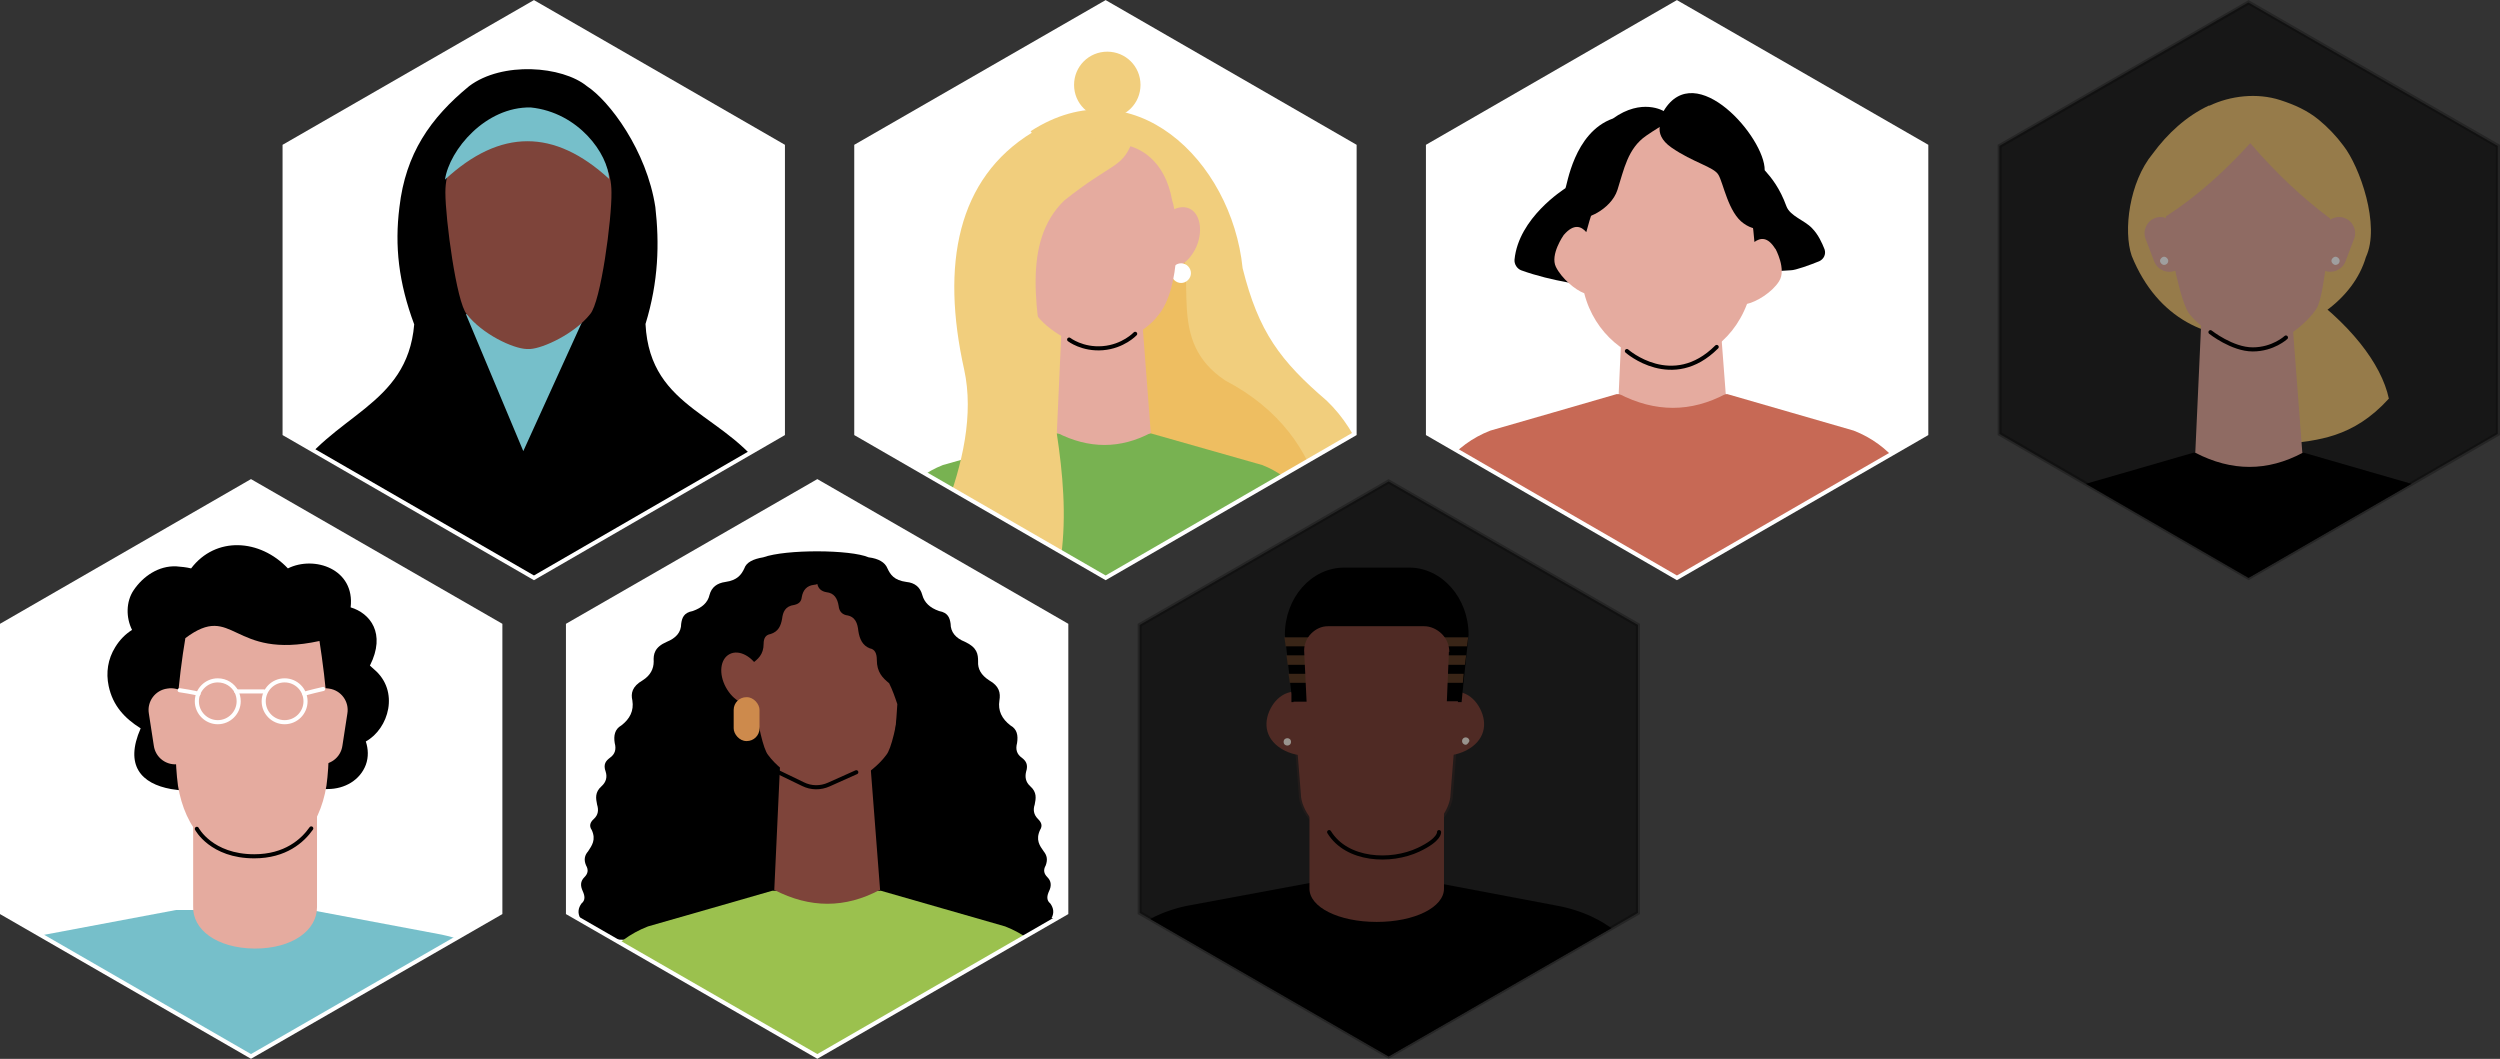
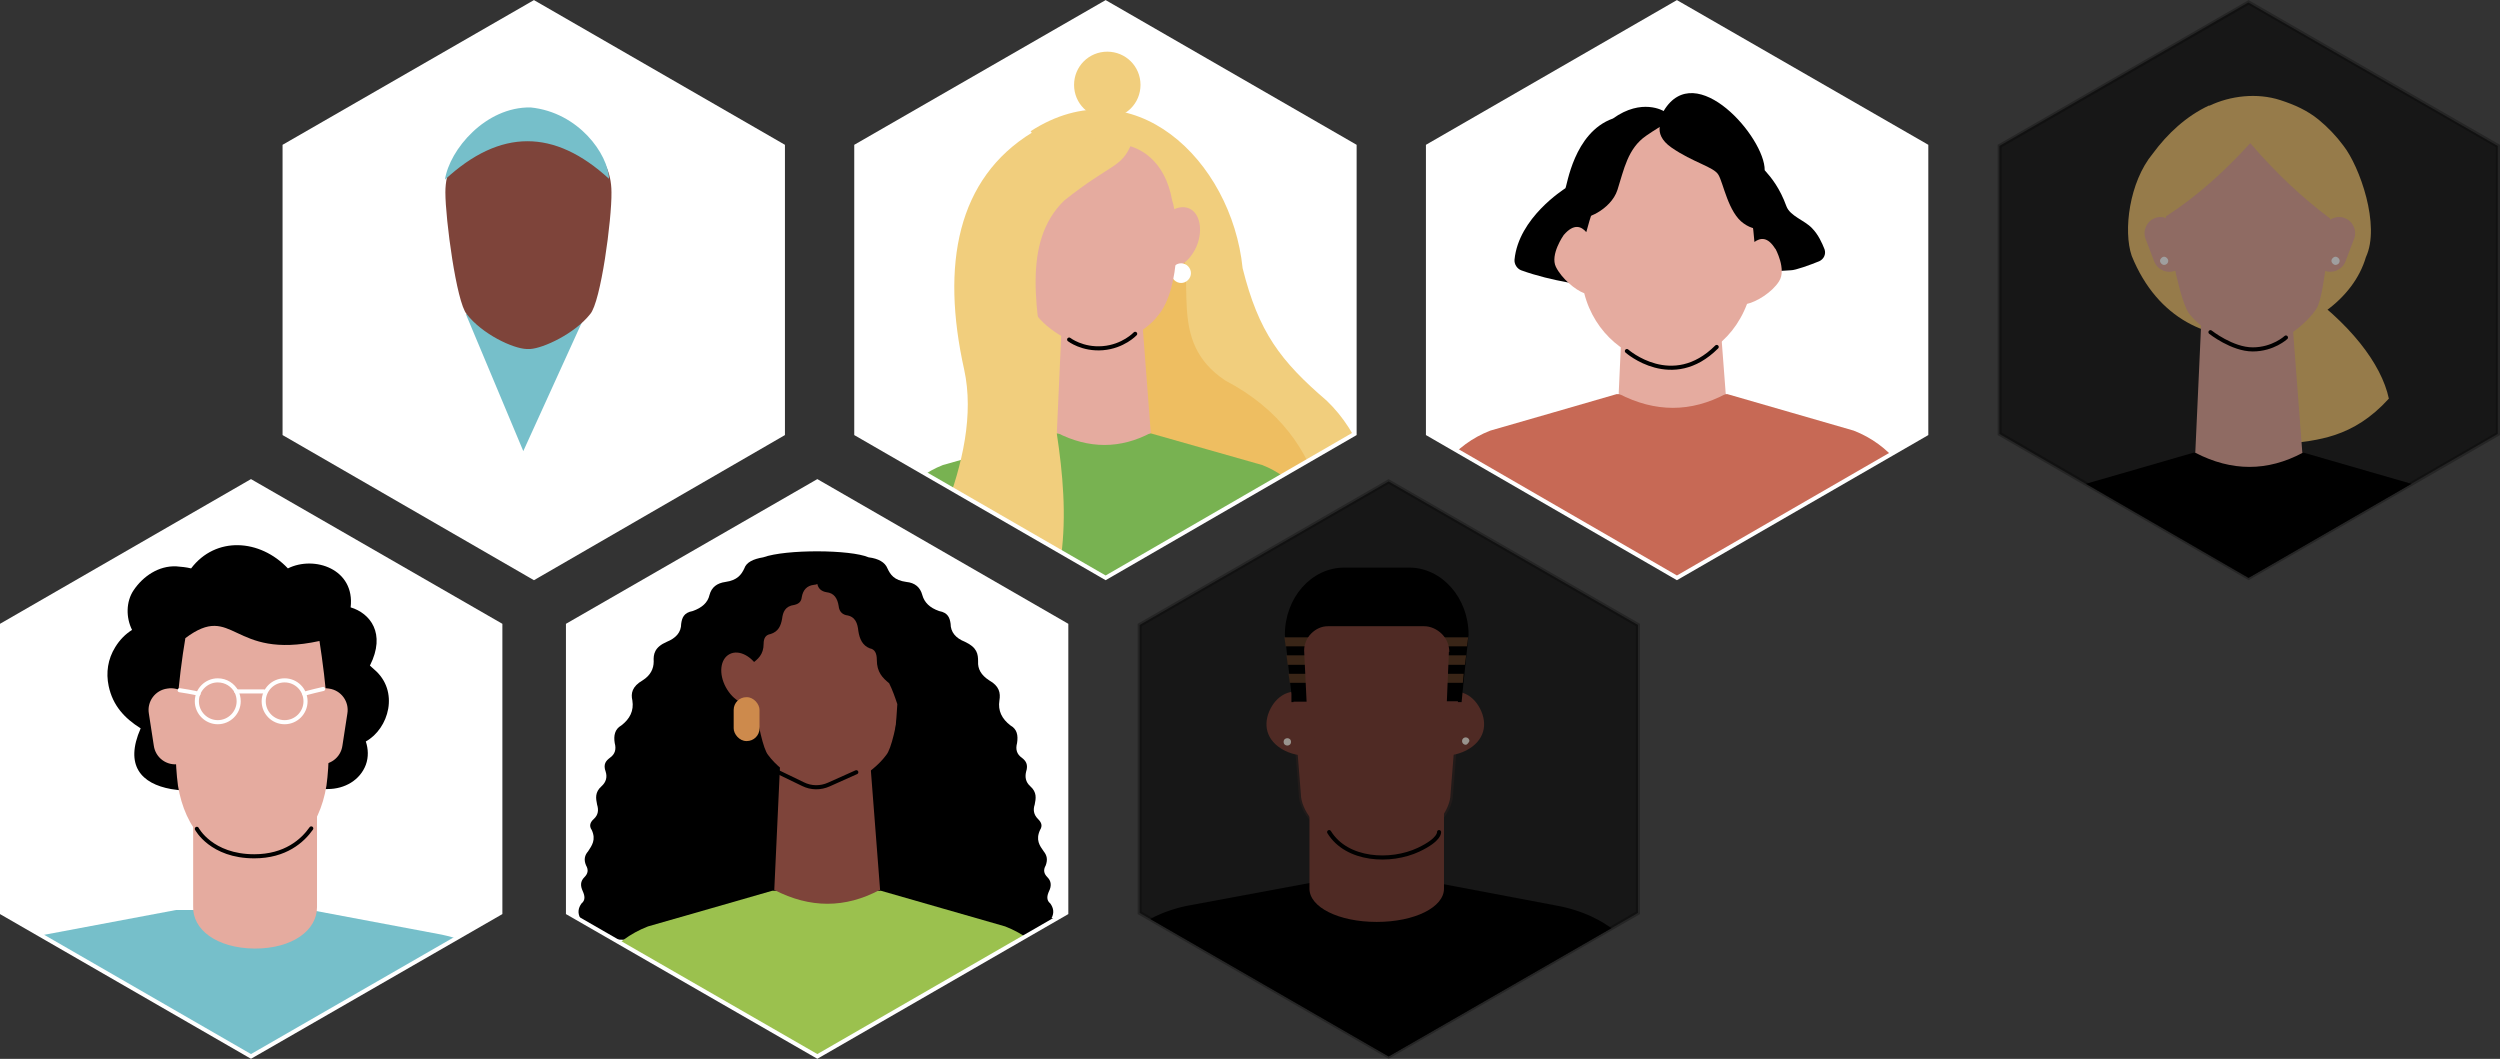
<svg xmlns="http://www.w3.org/2000/svg" viewBox="0 0 60.96 25.82">
  <rect x="0" y="0" width="60.96" height="25.82" fill="#333333" stroke="none" />
  <defs>
    <style>.k,.l,.m,.n,.o,.p{stroke-width:.1px;}.k,.l,.m,.p{stroke-miterlimit:10;}.k,.m,.n,.o{fill:none;}.k,.o,.p{stroke:#fff;}.l,.q,.m{opacity:.27;}.l,.m,.n{stroke:#000;}.r{fill:#bb834d;}.s{fill:#5c3c25;}.t{fill:#5d2e3d;}.u{isolation:isolate;}.v,.p{fill:#fff;}.w,.x{fill:#7e443a;}.y{fill:#9bc14e;}.z{fill:#e5ab9f;}.aa{opacity:.75;}.ab{opacity:.5;}.ac{fill:#f1ce7d;}.x{mix-blend-mode:multiply;opacity:.2;}.ad{clip-path:url(#h);}.ae{clip-path:url(#j);}.af{clip-path:url(#e);}.ag{clip-path:url(#d);}.ah{clip-path:url(#g);}.ai{clip-path:url(#f);}.aj{clip-path:url(#i);}.ak{fill:#cd8a4c;}.n,.o{stroke-linecap:round;stroke-linejoin:round;}.al{fill:#f6ede3;}.am{fill:#c76955;}.an{fill:#f0c676;}.ao{fill:#eebe61;}.ap{fill:#76bfca;}.aq{fill:#78b251;}</style>
    <clipPath id="d">
      <polygon class="p" points="6.94 3.56 6.94 10.58 13.02 14.09 19.09 10.58 19.09 3.56 13.02 .06 6.94 3.56" />
    </clipPath>
    <clipPath id="e">
      <polygon class="p" points="20.88 3.56 20.88 10.58 26.96 14.09 33.03 10.58 33.03 3.56 26.96 .06 20.88 3.56" />
    </clipPath>
    <clipPath id="f">
      <polygon class="p" points="34.82 3.56 34.82 10.58 40.89 14.09 46.97 10.58 46.97 3.56 40.89 .06 34.82 3.56" />
    </clipPath>
    <clipPath id="g">
      <polygon class="l" points="48.76 3.56 48.76 10.58 54.83 14.09 60.91 10.58 60.91 3.56 54.83 .06 48.76 3.56" />
    </clipPath>
    <clipPath id="h">
      <polygon class="l" points="27.79 15.24 27.79 22.26 33.86 25.76 39.94 22.26 39.94 15.24 33.86 11.74 27.79 15.24" />
    </clipPath>
    <clipPath id="i">
      <polygon class="p" points="13.85 15.24 13.85 22.26 19.93 25.76 26 22.26 26 15.24 19.93 11.74 13.85 15.24" />
    </clipPath>
    <clipPath id="j">
      <polygon class="p" points=".05 15.24 .05 22.26 6.12 25.76 12.2 22.26 12.2 15.24 6.12 11.74 .05 15.24" />
    </clipPath>
  </defs>
  <g class="u">
    <g id="b">
      <g id="c">
        <polygon class="v" points="6.94 3.56 6.94 10.58 13.02 14.09 19.09 10.58 19.09 3.56 13.02 .06 6.94 3.56" />
        <g class="ag">
-           <path class="t" d="M20.7,17.25l-1.74-5.1c-.23-.62-.83-1.02-1.57-1.13-.01,0-.02,0-.03,0l-3.01-.49h-2.67l-3.05.5s-.03,0-.05.01c-.69.12-1.26.52-1.48,1.11l-1.74,5.1h15.35Z" />
-           <path d="M18.78,11.7c-1-1.64-2.93-1.66-3.04-3.8.32-1.04.34-1.97.24-2.85-.21-1.38-1.12-2.59-1.67-2.95-.6-.49-2.06-.61-2.87,0-.95.78-1.55,1.65-1.7,2.95-.12.95-.02,1.84.36,2.86-.17,2.02-2.03,2.19-3.01,3.79-.29.56-.55,1.13-.61,1.86,3.81,2.35,7.98,2.96,12.91,0-.06-.72-.32-1.3-.61-1.86Z" />
          <polygon class="ap" points="11.36 7.66 12.76 11 14.23 7.77 11.36 7.66" />
          <path class="w" d="M13.42,3.24c-.19,0-.37,0-.54,0h0s0,0-.01,0h-.01s0,0,0,0c-.17,0-.35,0-.54,0-.61.03-1.46.41-1.46,1.45,0,.65.27,2.68.52,2.97.38.49,1.13.84,1.46.85h.09c.32-.02,1.08-.37,1.46-.85.26-.29.53-2.32.52-2.97,0-1.04-.86-1.42-1.46-1.45Z" />
          <path class="ap" d="M10.85,4.38c1.35-1.25,2.67-1.24,4-.02-.02-.6-.74-1.62-1.91-1.74-1.1-.02-1.98,1.03-2.09,1.76Z" />
        </g>
        <polygon class="k" points="6.94 3.56 6.94 10.58 13.02 14.09 19.09 10.58 19.09 3.56 13.02 .06 6.94 3.56" />
        <polygon class="v" points="20.88 3.56 20.88 10.58 26.96 14.09 33.03 10.58 33.03 3.56 26.96 .06 20.88 3.56" />
        <g class="af">
          <path class="ac" d="M25.13,3.2c.7.83-.66,1.9-.64,5.22-.18,5.4,4.95,2.73,5.15,6.98l3.97.05c.02-1.23.42-4.07-1.26-5.68-1.13-.97-1.66-1.67-2.05-3.23-.27-2.64-2.68-4.95-5.17-3.34Z" />
          <path class="ao" d="M28.73,5.64c.49,1.2-.31,2.67,1.15,3.64,2.66,1.39,2.75,4.07,2.36,6l-5.15-2.85.08-5.23,1.56-1.56Z" />
          <path class="aq" d="M30.78,11.34s-2.71-.77-2.71-.77h-2.37s-2.7.77-2.71.77c-1.58.62-1.75,2.57-2.5,4.07h12.79c-.75-1.5-.92-3.45-2.5-4.07Z" />
          <path class="z" d="M28.06,10.55l-.22-2.89h-1.94l-.13,2.89c.78.4,1.55.4,2.3,0Z" />
          <path class="z" d="M28.39,6.51c-.27-.11-.35-.53-.19-.92.17-.4.52-.62.79-.51.27.11.35.53.19.92-.17.4-.52.62-.79.51Z" />
          <path class="v" d="M29.04,6.66c0,.13-.11.24-.24.24s-.24-.11-.24-.24.11-.24.24-.24.24.11.24.24Z" />
-           <path class="z" d="M27.26,3.51c-.17,0-.33,0-.49,0h0s0,0-.01,0h-.01s0,0,0,0c-.15,0-.31,0-.49,0-.55.03-1.32.39-1.32,1.37-.1.57-.24,2.26.34,2.81.39.5,1.15.8,1.44.81h.08c.29-.02,1.1-.35,1.44-.81.56-.66.51-2.32.34-2.81-.17-.96-.79-1.34-1.32-1.37Z" />
+           <path class="z" d="M27.26,3.51c-.17,0-.33,0-.49,0h0s0,0-.01,0h-.01c-.15,0-.31,0-.49,0-.55.03-1.32.39-1.32,1.37-.1.57-.24,2.26.34,2.81.39.5,1.15.8,1.44.81h.08c.29-.02,1.1-.35,1.44-.81.56-.66.51-2.32.34-2.81-.17-.96-.79-1.34-1.32-1.37Z" />
          <path class="ac" d="M27.81,2.07c0,.45-.36.81-.81.81s-.81-.36-.81-.81.36-.81.81-.81.81.36.81.81Z" />
          <path class="ac" d="M27.6,3.48c-.25.63-.5.49-1.65,1.41-2.06,2,1.29,6.7-.63,10.51h-3.74c.82-1.49,2.41-4.2,1.93-6.39-.57-2.56-.17-4.66,1.66-5.78l2.43.25Z" />
          <path class="n" d="M26.07,8.28s.32.25.82.21.79-.35.79-.35" />
        </g>
        <polygon class="k" points="20.88 3.56 20.88 10.58 26.96 14.09 33.03 10.58 33.03 3.56 26.96 .06 20.88 3.56" />
        <polygon class="v" points="34.82 3.56 34.82 10.58 40.89 14.09 46.97 10.58 46.97 3.56 40.89 .06 34.82 3.56" />
        <g class="ai">
          <path class="am" d="M45.2,10.5s-3.08-.89-3.08-.89h-2.7s-3.07.89-3.08.89c-1.8.7-1.99,2.93-2.85,4.64h14.56c-.86-1.71-1.05-3.94-2.85-4.64Z" />
          <path class="z" d="M42.08,9.6l-.25-3.29h-2.21l-.15,3.29c.89.46,1.76.46,2.62,0Z" />
          <path d="M40.57,2.71s-.53-.33-1.24.18c-.96.34-1.12,1.66-1.16,1.7-.04.03-1.14.72-1.24,1.74-.01.11.06.22.16.26.77.28,1.63.37,1.63.37,0,0,4.79-.37,4.95-.37.11,0,.47-.13.69-.22.11-.05.17-.17.13-.29-.06-.15-.15-.36-.31-.52-.18-.19-.53-.29-.62-.53-.16-.44-.36-.69-.53-.88.01-.79-1.68-2.74-2.46-1.45Z" />
          <path class="z" d="M43.29,6.07c-.19-.31-.37-.27-.51-.17-.11-1.55-.77-2.83-1.87-2.9-1.11-.07-1.83,1.15-2.23,2.66-.12-.14-.3-.22-.55.07,0,0-.34.48-.19.78.14.28.47.56.69.64.25.99,1.08,1.64,1.9,1.69.83.05,1.69-.43,2.07-1.43.23-.05.61-.28.78-.55.19-.29-.09-.8-.09-.8Z" />
          <path d="M40.57,2.87s-.33.37.19.73c.52.36,1.03.47,1.14.66.12.19.24.93.62,1.19.38.27.64.04.64.04l-.51-1.4s-.96-1.92-2.08-1.22Z" />
          <path d="M38.55,5.27c.04.13.73-.14.89-.64.16-.5.25-1.01.7-1.32.45-.31.62-.36.62-.36,0,0-.19-.28-.59-.04-.4.24-1.88,1.41-1.62,2.35Z" />
        </g>
        <polygon class="k" points="34.82 3.56 34.82 10.58 40.89 14.09 46.97 10.58 46.97 3.56 40.89 .06 34.82 3.56" />
        <polygon class="q" points="48.76 3.56 48.76 10.58 54.83 14.09 60.91 10.58 60.91 3.56 54.83 .06 48.76 3.56" />
        <g class="ah">
          <path class="an" d="M53.87,2.57c-.56.26-1.02.69-1.38,1.18-.57.69-.72,1.88-.51,2.49,1.27,3.13,5.11,2.09,5.71.03.36-.77-.15-2.21-.55-2.72-.17-.23-.38-.45-.6-.63-.28-.23-.6-.37-.94-.48-.56-.18-1.21-.11-1.73.14Z" />
          <path class="an" d="M56.03,6.99c1.26.87,2.04,1.88,2.22,2.73-.88.97-1.75,1.01-2.52,1.11-.55-1.37-.37-2.48-.16-3.59l.47-.25Z" />
          <path d="M59.26,11.93s-3.08-.89-3.08-.89h-2.7s-3.07.89-3.08.89c-1.8.7-1.99,2.93-2.85,4.64h14.56c-.86-1.71-1.05-3.94-2.85-4.64Z" />
          <path class="z" d="M56.14,11.04l-.25-3.29h-2.21l-.15,3.29c.89.46,1.76.46,2.62,0Z" />
          <path class="z" d="M53.26,6.09c.08.2-.02.43-.22.51h0c-.2.08-.43-.02-.51-.22l-.21-.55c-.08-.2.02-.43.22-.51h0c.2-.08.43.02.51.22l.21.55Z" />
          <path class="z" d="M56.46,6.09c-.08.2.02.43.22.51h0c.2.08.43-.02.51-.22l.21-.55c.08-.2-.02-.43-.22-.51h0c-.2-.08-.43.02-.51.22l-.21.55Z" />
          <path class="z" d="M54.88,3.48c-.61.67-1.28,1.29-2.07,1.8.12.92.38,2.15.58,2.38.41.51,1.19.85,1.53.86h.09c.33-.03,1.09-.44,1.46-.97.17-.22.29-1.34.35-2.22-.7-.52-1.35-1.14-1.95-1.84Z" />
          <path class="v" d="M52.87,6.36c0,.06-.05.1-.1.1s-.1-.05-.1-.1.05-.1.1-.1.1.05.1.1Z" />
          <path class="v" d="M57.05,6.36c0,.06-.05.1-.1.1s-.1-.05-.1-.1.05-.1.1-.1.1.05.1.1Z" />
        </g>
        <polygon class="m" points="48.76 3.56 48.76 10.58 54.83 14.09 60.91 10.58 60.91 3.56 54.83 .06 48.76 3.56" />
        <polygon class="q" points="27.79 15.24 27.79 22.26 33.86 25.76 39.94 22.26 39.94 15.24 33.86 11.74 27.79 15.24" />
        <g class="ad">
          <path d="M41.08,26.75c-.11-1.27-.45-4.11-3.03-4.65l-3.01-.57h-3.1s-3.01.56-3.01.56c-2.58.55-2.76,3.38-2.87,4.65h15.02Z" />
          <path class="w" d="M35.21,21.67c0,.45-.71.81-1.64.81s-1.64-.36-1.64-.81v-1.91h3.28v1.91Z" />
          <path class="w" d="M32.01,16.96c.46.24.68.73.49,1.1-.19.37-.72.47-1.18.24-.46-.24-.53-.65-.34-1.02.19-.37.57-.55,1.03-.31Z" />
          <path class="w" d="M35.06,16.96c-.46.24-.68.73-.49,1.1.19.37.72.47,1.18.24.46-.24.53-.65.34-1.02-.19-.37-.57-.55-1.03-.31Z" />
          <circle class="al" cx="31.39" cy="18.09" r=".09" />
          <path class="al" d="M35.83,18.07s-.04.09-.09.09-.09-.04-.09-.09.04-.09.09-.09.09.04.09.09Z" />
          <path d="M31.49,17.12h4.15c0-.06.17-1.64.17-1.64,0-.9-.65-1.64-1.45-1.64h-1.58c-.8,0-1.45.73-1.45,1.64l.16,1.44c0,.07,0,.14,0,.2Z" />
-           <polygon class="r" points="33.68 15.25 33.68 15.25 33.68 15.25 33.68 15.25" />
          <polygon class="r" points="33.65 15.25 33.65 15.25 33.64 15.25 33.65 15.25" />
          <polygon class="s" points="31.45 16.65 32.47 16.65 32.47 16.43 31.42 16.43 31.45 16.65" />
          <polygon class="s" points="31.4 16.21 32.47 16.21 32.47 15.98 31.37 15.98 31.4 16.21" />
          <polygon class="s" points="31.35 15.76 32.47 15.76 32.47 15.54 31.32 15.54 31.35 15.76" />
          <polygon class="s" points="35.67 16.65 34.61 16.65 34.61 16.43 35.69 16.43 35.67 16.65" />
          <polygon class="s" points="35.72 16.21 34.61 16.21 34.61 15.98 35.75 15.98 35.72 16.21" />
          <polygon class="s" points="35.77 15.76 34.61 15.76 34.61 15.54 35.8 15.54 35.77 15.76" />
          <path class="w" d="M35.34,15.9c0-.16-.06-.32-.18-.44-.12-.12-.28-.19-.43-.19h-2.35c-.15,0-.29.06-.41.18-.11.11-.17.27-.17.41l.06,1.25h-.32s.18,2.25.18,2.25c0,.2.11.43.23.58.13.15.34.26.5.26h2.19c.16,0,.38-.11.5-.26.12-.15.23-.38.23-.58l.18-2.26h-.27s.05-1.21.05-1.21Z" />
          <path class="x" d="M35.26,17.12l-.19.81c-.03.12-.09.23-.2.31-.1.08-.23.12-.35.12h-1.92c-.12,0-.25-.04-.35-.12-.1-.08-.17-.19-.2-.31l-.19-.81h-.37s.18,2.25.18,2.25c0,.2.11.43.23.58.13.15.34.26.5.26h2.3c.16,0,.37-.11.5-.26.12-.15.23-.38.23-.58l.18-2.25h-.37Z" />
        </g>
        <polygon class="m" points="27.79 15.24 27.79 22.26 33.86 25.76 39.94 22.26 39.94 15.24 33.86 11.74 27.79 15.24" />
        <polygon class="v" points="13.85 15.24 13.85 22.26 19.93 25.76 26 22.26 26 15.24 19.93 11.74 13.85 15.24" />
        <g class="aj">
          <path d="M25.64,22.39c.07-.13.05-.25-.03-.36-.1-.08-.08-.19-.03-.3.06-.12.06-.24-.04-.34-.08-.08-.11-.17-.04-.29.05-.14.03-.24-.05-.34-.1-.14-.2-.28-.09-.52.07-.11.03-.19-.05-.27-.11-.11-.12-.23-.08-.35.03-.15.06-.3-.11-.45-.11-.1-.13-.22-.1-.35.06-.18-.01-.27-.1-.34-.13-.09-.16-.21-.12-.36.03-.19,0-.34-.16-.43-.21-.16-.31-.36-.27-.61.03-.18,0-.35-.25-.49-.2-.13-.28-.28-.27-.46,0-.18-.02-.34-.32-.48-.23-.09-.35-.24-.35-.44-.02-.14-.06-.27-.28-.31-.23-.08-.36-.21-.41-.39-.05-.19-.18-.3-.39-.32-.3-.04-.39-.18-.46-.33-.06-.15-.22-.24-.46-.27-.44-.19-2.01-.2-2.57,0-.24.04-.41.12-.46.27-.07.15-.17.29-.46.33-.21.03-.34.13-.39.32-.04.18-.18.31-.41.39-.22.04-.26.17-.28.31,0,.21-.13.35-.35.44-.3.13-.33.3-.32.48,0,.18-.08.34-.27.46-.26.15-.29.32-.25.49.04.25-.06.45-.27.61-.16.09-.19.25-.16.43.04.15.01.27-.12.36-.09.07-.17.15-.1.34.04.13.01.25-.1.35-.17.15-.14.3-.11.45.04.13.03.25-.08.35-.09.08-.12.17-.05.27.11.24,0,.38-.09.52-.08.09-.11.2-.05.34.07.12.04.21-.04.29-.1.1-.1.21-.04.34.05.11.07.22-.03.3-.08.11-.1.23-.03.36.09.13-.05.37-.11.46,1.55.17,10.22.17,11.77,0-.07-.09-.21-.33-.11-.46Z" />
          <path class="y" d="M24.51,22.59s-3.03-.87-3.03-.87h-2.65s-3.02.87-3.03.87c-1.77.69-1.96,2.88-2.8,4.56h14.31c-.84-1.68-1.03-3.87-2.8-4.56Z" />
          <path class="w" d="M21.46,21.7l-.25-3.24h-2.18l-.15,3.24c.87.45,1.73.45,2.57,0Z" />
          <path class="w" d="M20.7,13.96c-.19,0-.36,0-.52,0h0s0,0-.01,0h-.01s0,0,0,0c-.16,0-.34,0-.52,0-.58.03-1.41.41-1.41,1.46,0,.65.26,2.7.5,2.99.36.49,1.09.84,1.4.86h.08c.31-.02,1.04-.37,1.4-.86.25-.29.51-2.34.5-2.99,0-1.05-.82-1.42-1.41-1.46Z" />
          <path d="M23.48,18.34c-.44-1.82-.83-3.49-1.93-4.33-1.26-.82-1.88-.56-3.01-.08-.98.85-1.53,2.1-1.92,3.46h1.51c0-.06.02-.13.04-.19-.03-.21-.04-.4-.05-.57.06-.15.12-.3.2-.44.16-.11.3-.23.3-.49,0-.14.05-.22.17-.24.19-.06.25-.2.28-.37.02-.16.07-.31.3-.34.13-.03.17-.1.18-.19.03-.17.12-.28.3-.3.03,0,.06-.01.08-.02.02.11.1.18.22.2.19.02.27.15.3.34.01.1.06.19.18.22.23.03.28.2.3.39.03.19.1.35.28.42.12.02.17.12.17.28,0,.3.14.44.3.57.08.16.14.33.2.51-.01.2-.03.42-.05.66.05.17.07.35-.01.5h1.65Z" />
          <path class="w" d="M17.79,15.95c-.23.12-.27.48-.09.81.18.33.5.5.73.38.23-.12.27-.48.09-.81-.18-.33-.5-.5-.73-.38Z" />
          <rect class="ak" x="17.89" y="17" width=".63" height="1.07" rx=".31" ry=".31" />
        </g>
        <polygon class="k" points="13.85 15.24 13.85 22.26 19.93 25.76 26 22.26 26 15.24 19.93 11.74 13.85 15.24" />
        <polygon class="v" points=".05 15.24 .05 22.26 6.12 25.76 12.2 22.26 12.2 15.24 6.12 11.74 .05 15.24" />
        <g class="ae">
          <path class="ap" d="M14.39,27.72c-.11-1.35-.9-4.35-3.62-4.93l-3.19-.6h-3.29s-3.19.6-3.19.6c-2.73.58-3.51,3.58-3.63,4.93H14.39Z" />
          <path class="z" d="M4.71,19.82v2.28c-.02.56.56,1.02,1.5,1.03.93,0,1.52-.45,1.52-1.01v-2.28s-3.01-.02-3.01-.02Z" />
          <path d="M9.12,16.32s-.07-.06-.1-.09c.4-.79,0-1.28-.47-1.42.11-.94-.89-1.27-1.53-.95-.68-.72-1.76-.79-2.36,0-.12-.03-.24-.04-.36-.05-.43-.02-.81.24-1.04.58-.19.28-.19.67-.04.97-.16.1-.3.24-.41.42-.18.29-.23.62-.16.95.1.47.38.78.78,1.03-.4.91.02,1.35.74,1.48.81.15,3.68,0,3.82,0,.42,0,.79-.22.93-.59.07-.19.06-.39,0-.57.56-.31.83-1.23.2-1.76Z" />
          <polygon class="r" points="6.18 15.17 6.18 15.17 6.18 15.16 6.18 15.17" />
          <polygon class="r" points="6.22 16.12 6.22 16.11 6.22 16.11 6.22 16.12" />
          <polygon class="r" points="6.18 16.12 6.18 16.11 6.18 16.11 6.18 16.12" />
          <path class="z" d="M4.81,18.02c.05.29-.15.57-.45.61h0c-.29.05-.57-.15-.61-.45l-.12-.78c-.05-.29.15-.57.45-.61h0c.29-.05.57.15.61.45l.12.78Z" />
          <path class="z" d="M7.29,18.02c-.05.29.15.57.45.61h0c.29.05.57-.15.61-.45l.12-.78c.05-.29-.15-.57-.45-.61h0c-.29-.05-.57.15-.61.45l-.12.78Z" />
          <path class="z" d="M7.79,15.63c-2.16.47-2.08-.96-3.27-.07-.16.94-.33,2.49-.18,3.6.17,1.04.8,1.81,1.81,1.72,1,.08,1.64-.68,1.81-1.72.15-1.08-.02-2.57-.17-3.53Z" />
        </g>
        <polygon class="k" points=".05 15.24 .05 22.26 6.12 25.76 12.2 22.26 12.2 15.24 6.12 11.74 .05 15.24" />
        <path class="n" d="M39.67,8.56s1.11.98,2.19-.1" />
        <path class="n" d="M53.9,8.1s.53.42,1.03.42.81-.29.81-.29" />
        <path class="n" d="M18.98,18.83l.6.29c.2.1.43.1.63.01l.67-.3" />
        <path class="n" d="M32.41,20.29c.43.7,1.5.75,2.18.43.53-.25.5-.43.5-.43" />
        <path class="n" d="M4.8,20.21s.35.67,1.4.67c.76,0,1.18-.38,1.39-.68" />
        <path class="o" d="M5.82,17.1c0,.28-.23.51-.51.51s-.51-.23-.51-.51.23-.51.51-.51c.2,0,.37.11.46.28.03.07.05.14.05.23Z" />
        <circle class="o" cx="6.94" cy="17.1" r=".51" />
        <line class="o" x1="6.43" y1="16.86" x2="5.76" y2="16.86" />
        <path class="o" d="M7.42,16.92c.06-.03.46-.12.46-.12" />
        <path class="o" d="M4.84,16.92c-.06-.03-.46-.09-.46-.09" />
        <g class="ab">
          <polygon class="aa" points="48.75 3.56 48.75 10.58 54.82 14.09 60.9 10.58 60.9 3.56 54.82 .06 48.75 3.56" />
        </g>
        <g class="ab">
          <polygon class="aa" points="27.79 15.24 27.79 22.26 33.86 25.76 39.94 22.26 39.94 15.24 33.86 11.74 27.79 15.24" />
        </g>
      </g>
    </g>
  </g>
</svg>